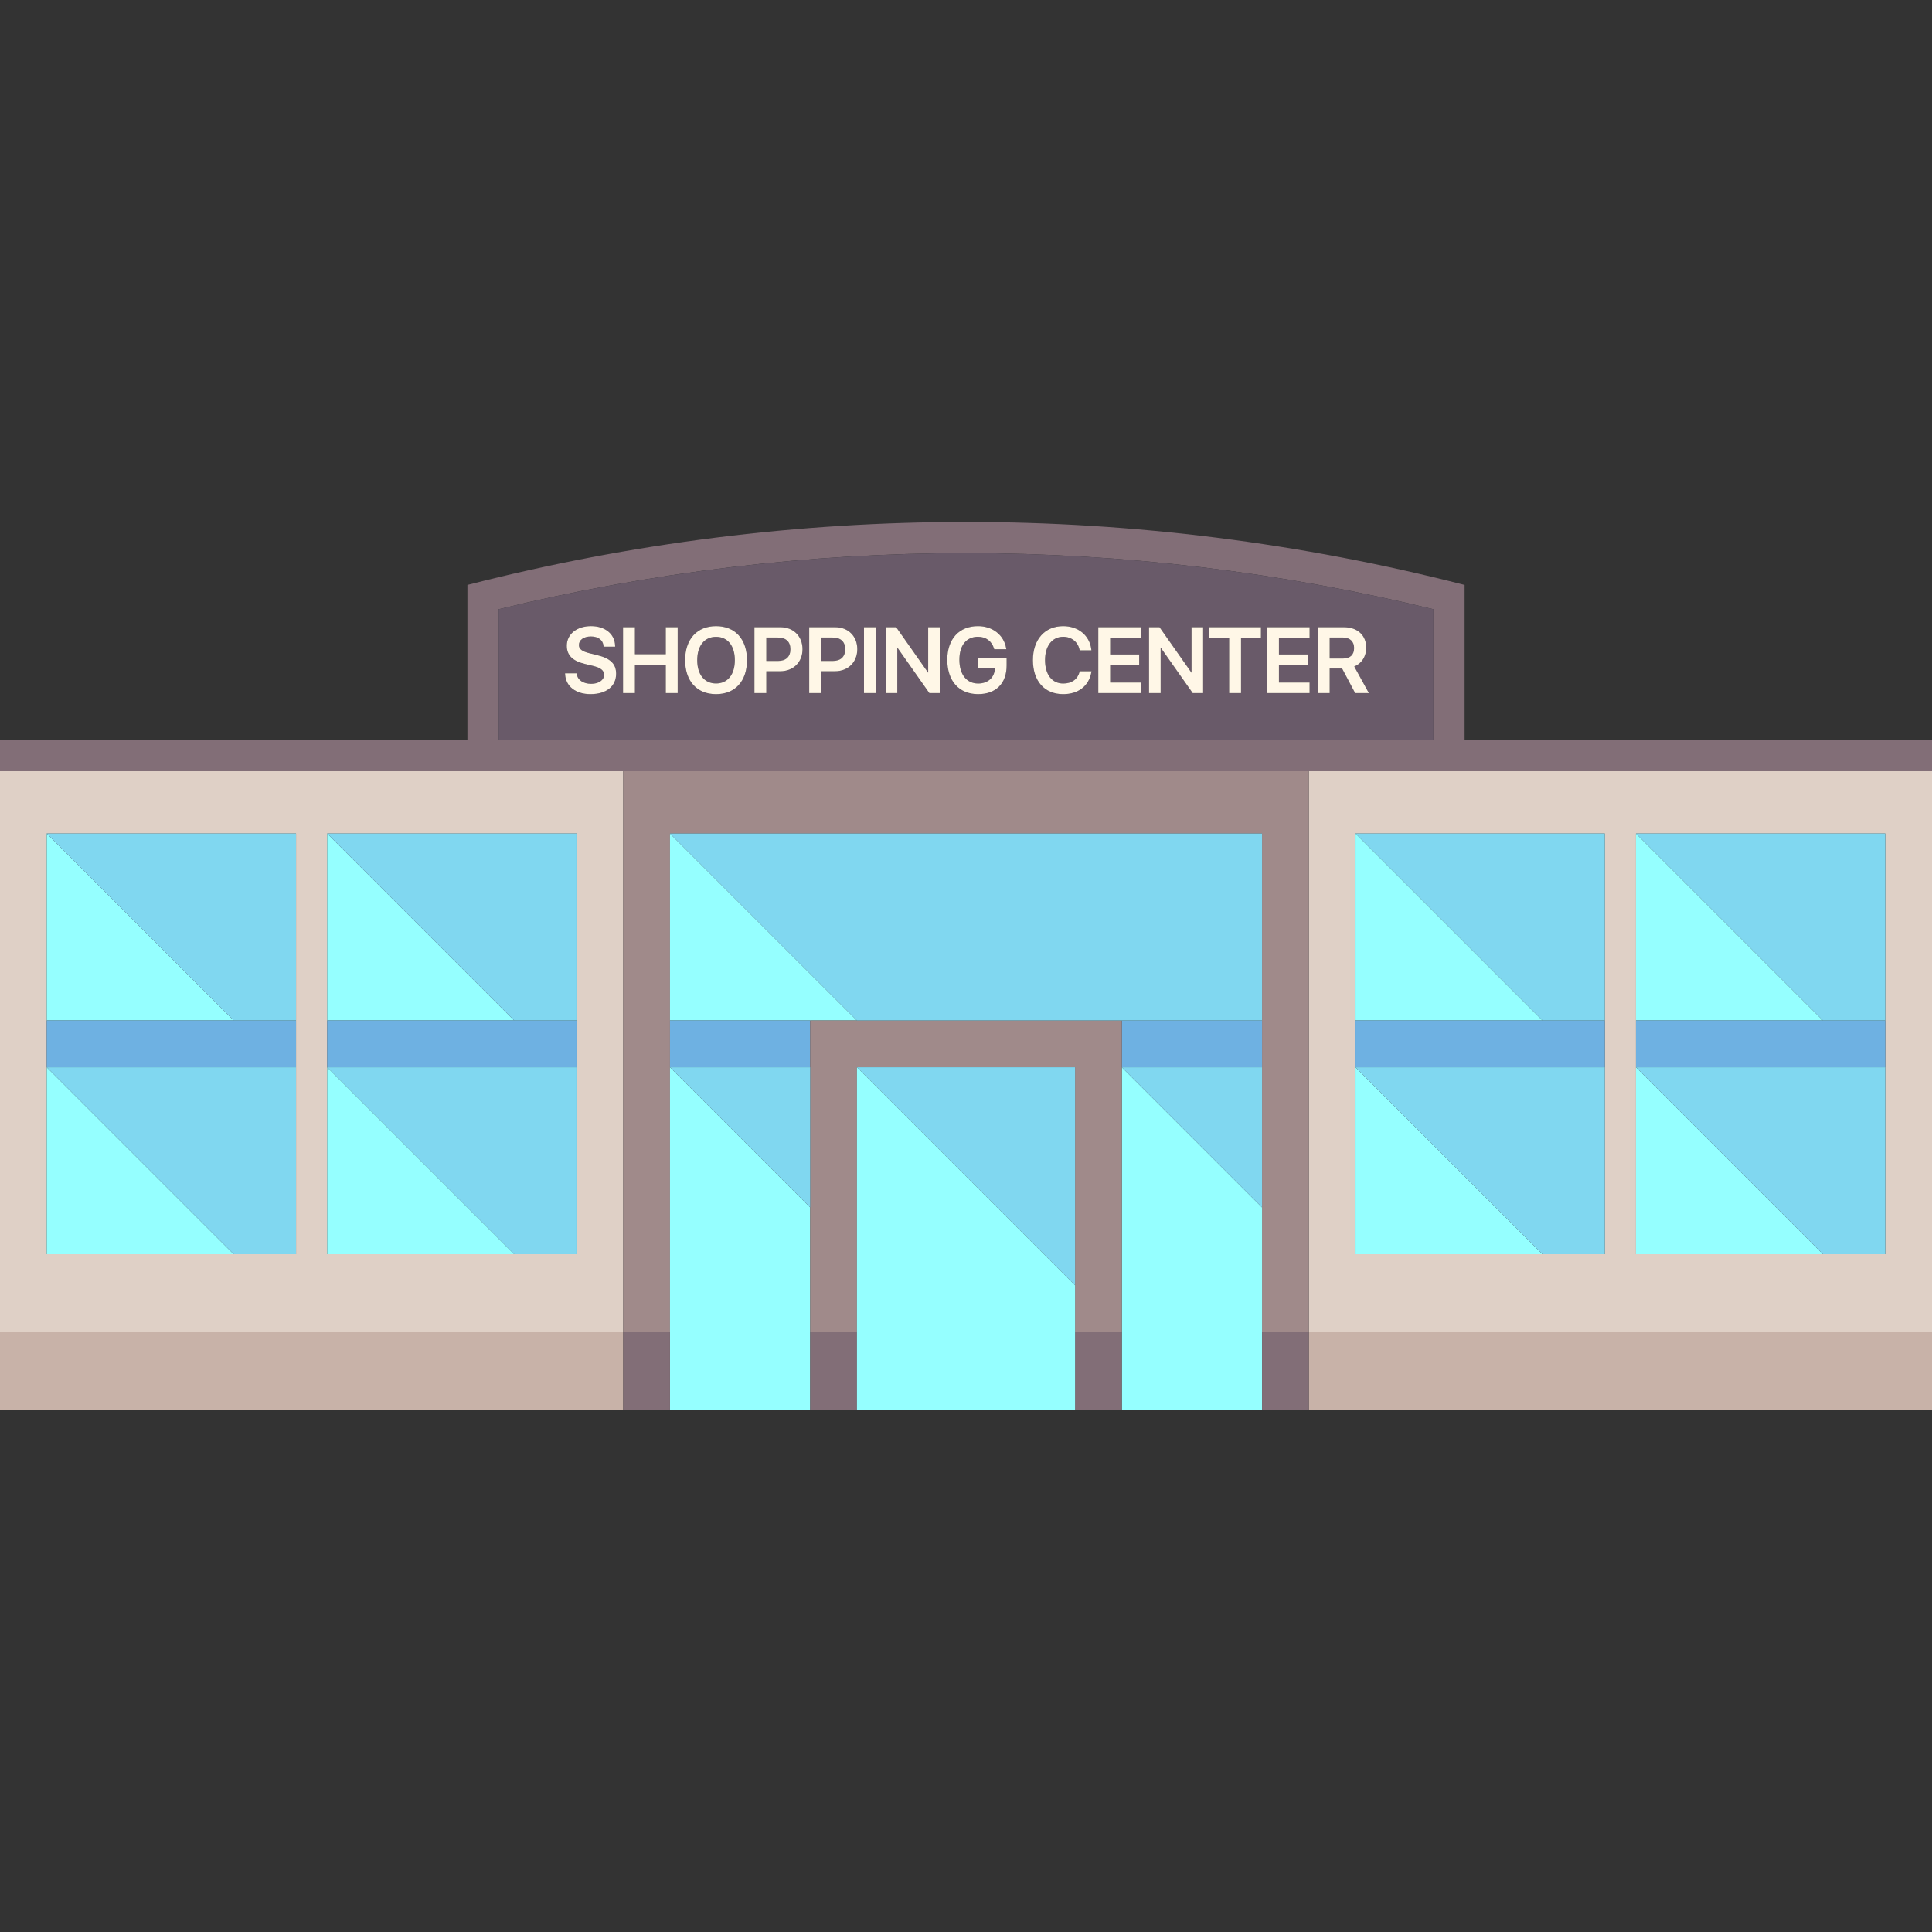
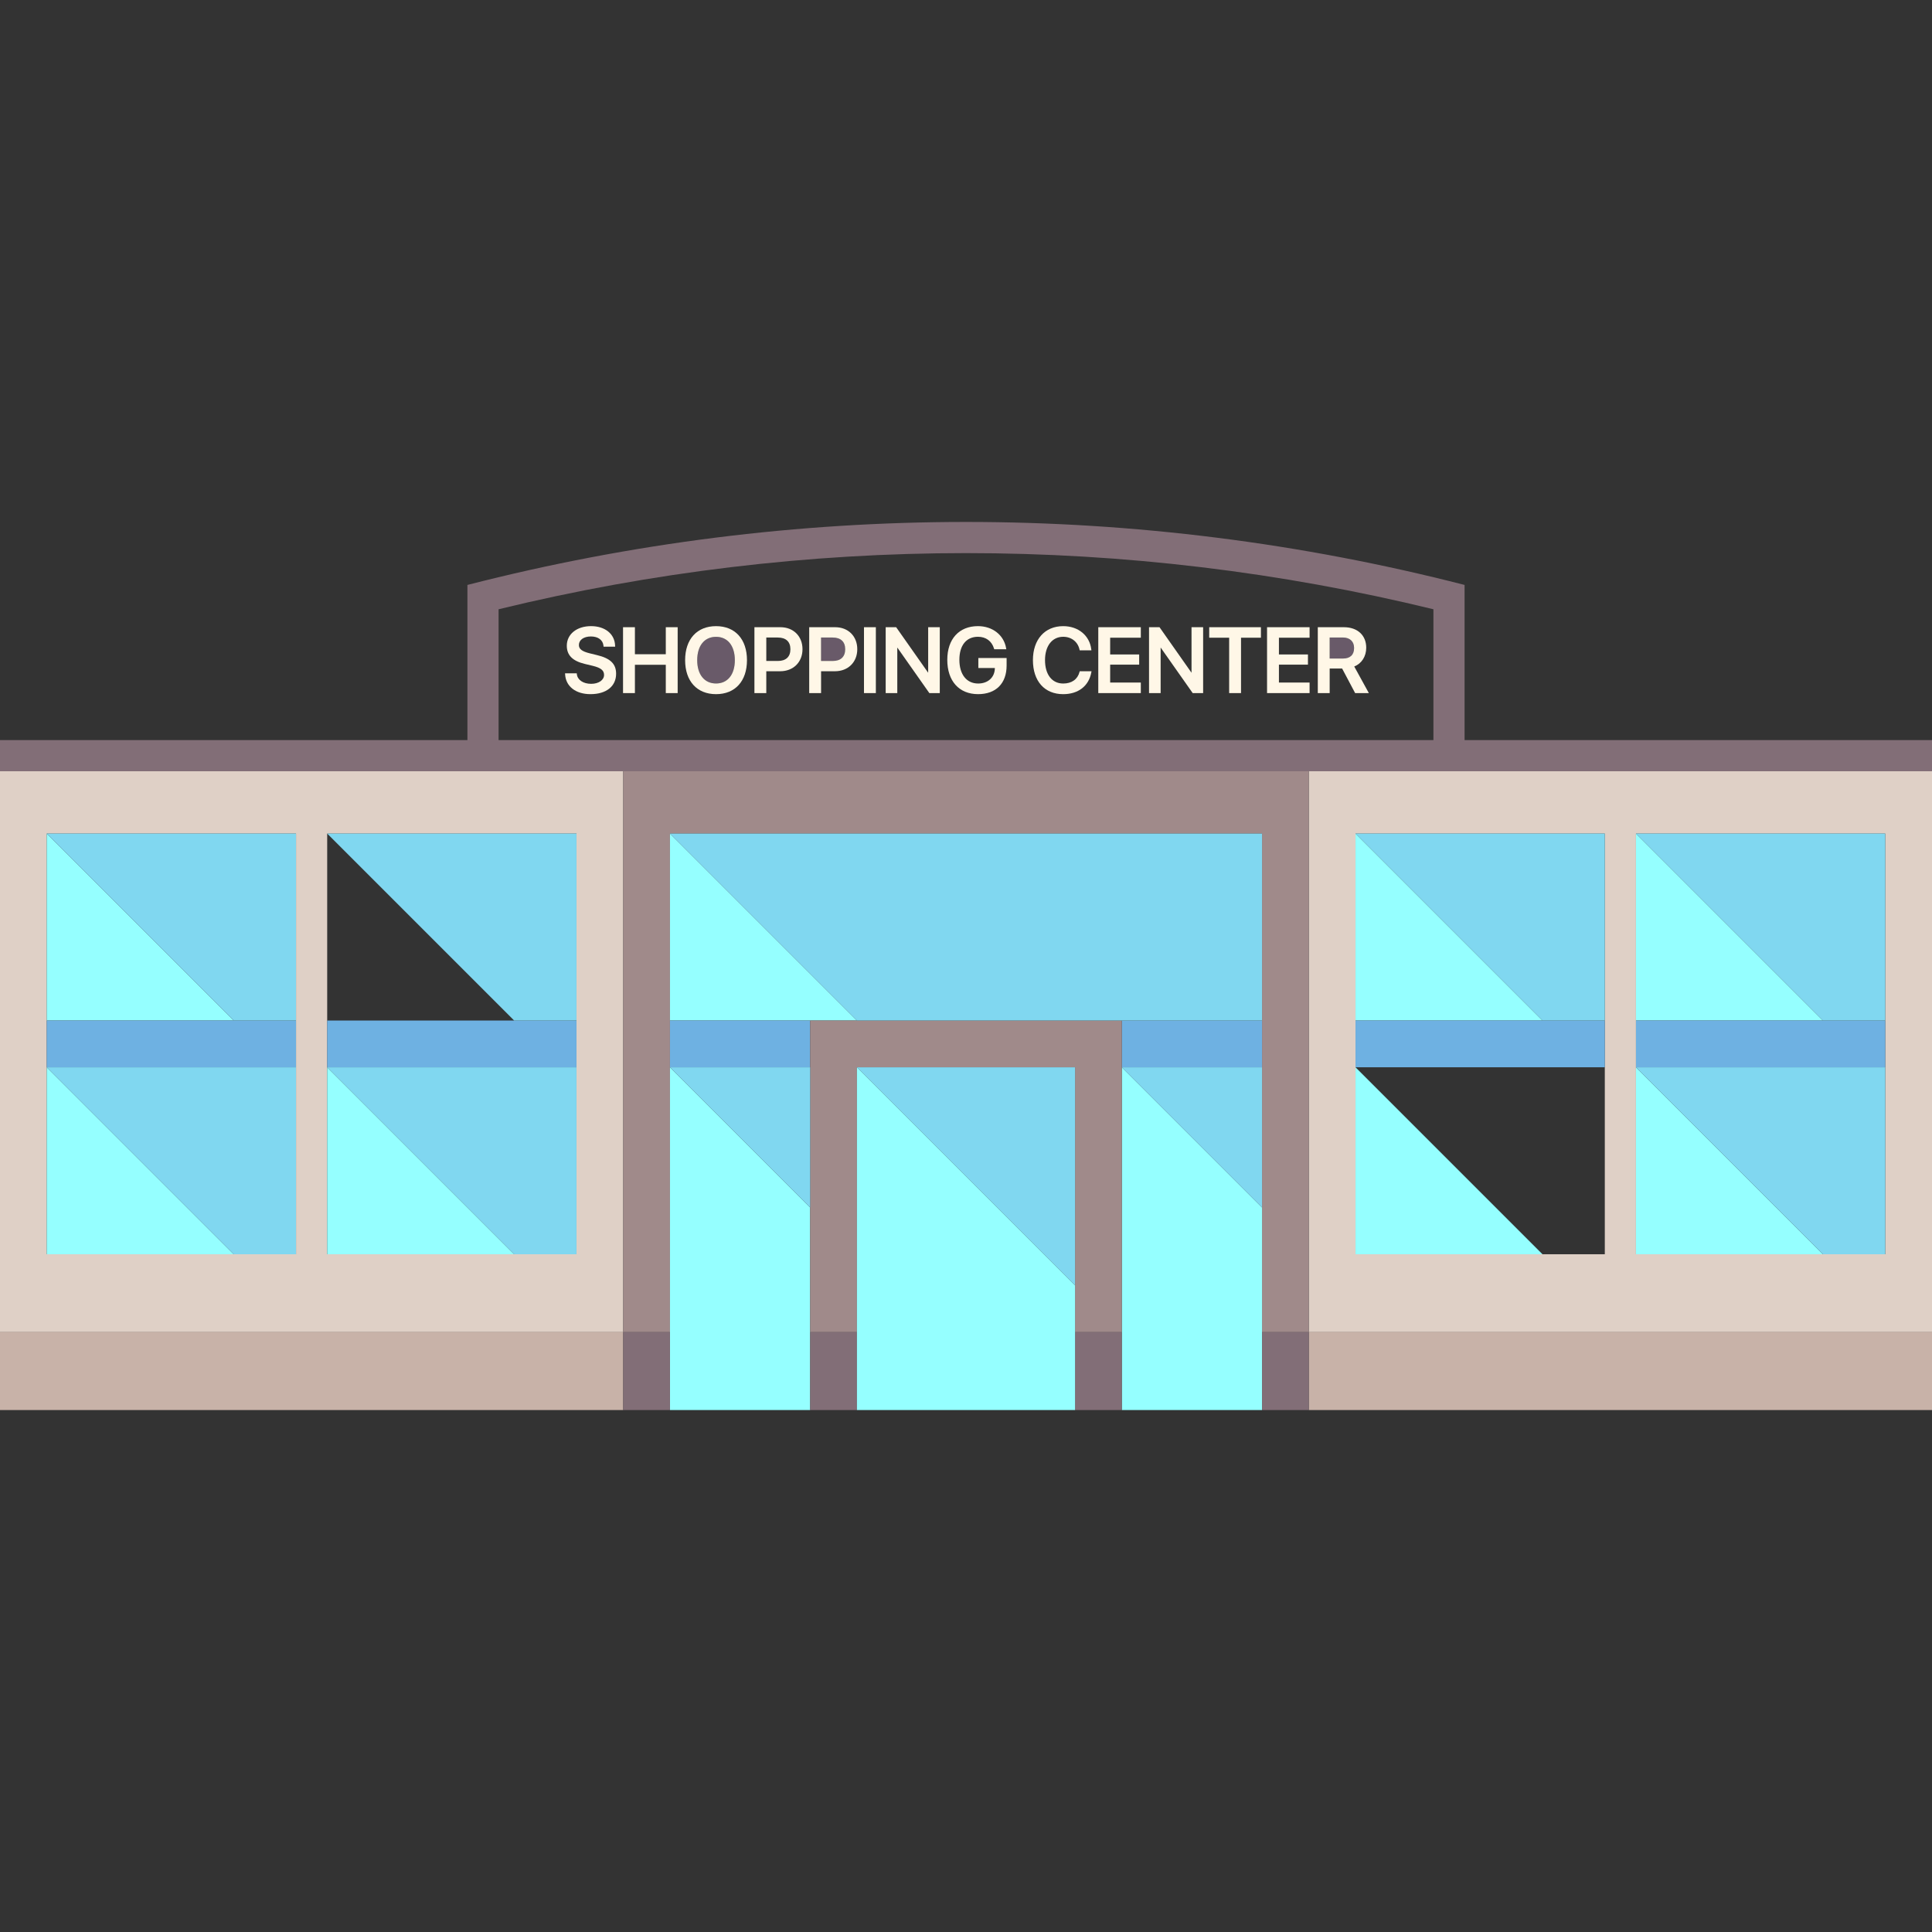
<svg xmlns="http://www.w3.org/2000/svg" version="1.1" id="Capa_1" viewBox="0 0 480 480" xml:space="preserve">
  <rect x="0" y="0" width="480" height="480" fill="#333333" stroke="none" />
  <g>
    <path style="fill:#826E77;" d="M363.871,183.871c0-12.189,0-32.469,0-38.545C323.24,134.894,281.62,129.677,240,129.677   s-83.24,5.217-123.871,15.648c0,6.077,0,26.357,0,38.545H0v7.742h116.129h38.71h170.323h38.71H480v-7.742H363.871z    M123.871,183.871v-32.502c37.986-9.259,77.024-13.95,116.129-13.95s78.143,4.691,116.129,13.95v32.502H123.871z" />
    <path style="fill:#DFD0C6;" d="M325.161,191.613v139.355H480V191.613H363.871H325.161z M406.452,265.161v-11.613v-46.452h61.935   v46.452v11.613v46.452h-15.484h-46.452V265.161z M398.71,253.548v11.613v46.452h-15.484h-46.452v-46.452v-11.613v-46.452h61.935   V253.548z" />
    <path style="fill:#DFD0C6;" d="M154.839,191.613h-38.71H0v139.355h154.839V191.613z M73.548,253.548v11.613v46.452H58.065H11.613   v-46.452v-11.613v-46.452h61.935V253.548z M143.226,253.548v11.613v46.452h-15.484H81.29v-46.452v-11.613v-46.452h61.935V253.548z" />
    <polygon style="fill:#A08A8A;" points="166.452,330.968 166.452,265.161 166.452,253.548 166.452,207.097 313.548,207.097    313.548,253.548 313.548,265.161 313.548,300 313.548,330.968 325.161,330.968 325.161,191.613 154.839,191.613 154.839,330.968     " />
    <polygon style="fill:#95FFFF;" points="11.613,207.097 11.613,253.548 58.065,253.548  " />
    <polygon style="fill:#95FFFF;" points="11.613,311.613 58.065,311.613 11.613,265.161  " />
    <polygon style="fill:#95FFFF;" points="81.29,311.613 127.742,311.613 81.29,265.161  " />
-     <polygon style="fill:#95FFFF;" points="81.29,207.097 81.29,253.548 127.742,253.548  " />
    <polygon style="fill:#95FFFF;" points="313.548,300 278.71,265.161 278.71,330.968 278.71,350.323 313.548,350.323    313.548,330.968  " />
    <polygon style="fill:#95FFFF;" points="201.29,300 166.452,265.161 166.452,330.968 166.452,350.323 201.29,350.323    201.29,330.968  " />
    <polygon style="fill:#95FFFF;" points="212.903,253.548 166.452,207.097 166.452,253.548 201.29,253.548  " />
    <polygon style="fill:#95FFFF;" points="336.774,311.613 383.226,311.613 336.774,265.161  " />
    <polygon style="fill:#95FFFF;" points="336.774,207.097 336.774,253.548 383.226,253.548  " />
    <polygon style="fill:#95FFFF;" points="406.452,265.161 406.452,311.613 452.903,311.613  " />
    <polygon style="fill:#95FFFF;" points="406.452,207.097 406.452,253.548 452.903,253.548  " />
    <rect y="330.968" style="fill:#C8B2A8;" width="154.839" height="19.355" />
    <rect x="325.161" y="330.968" style="fill:#C8B2A8;" width="154.839" height="19.355" />
    <polygon style="fill:#6EB1E2;" points="11.613,253.548 11.613,265.161 73.548,265.161 73.548,253.548 58.065,253.548  " />
    <polygon style="fill:#6EB1E2;" points="81.29,253.548 81.29,265.161 143.226,265.161 143.226,253.548 127.742,253.548  " />
    <polygon style="fill:#6EB1E2;" points="336.774,253.548 336.774,265.161 398.71,265.161 398.71,253.548 383.226,253.548  " />
    <rect x="166.452" y="253.548" style="fill:#6EB1E2;" width="34.839" height="11.613" />
    <rect x="278.71" y="253.548" style="fill:#6EB1E2;" width="34.839" height="11.613" />
    <polygon style="fill:#6EB1E2;" points="468.387,253.548 452.903,253.548 406.452,253.548 406.452,265.161 468.387,265.161  " />
    <polygon style="fill:#80D7F0;" points="58.065,253.548 73.548,253.548 73.548,207.097 11.613,207.097  " />
    <polygon style="fill:#80D7F0;" points="127.742,253.548 143.226,253.548 143.226,207.097 81.29,207.097  " />
    <polygon style="fill:#80D7F0;" points="58.065,311.613 73.548,311.613 73.548,265.161 11.613,265.161  " />
    <polygon style="fill:#80D7F0;" points="127.742,311.613 143.226,311.613 143.226,265.161 81.29,265.161  " />
    <polygon style="fill:#80D7F0;" points="383.226,253.548 398.71,253.548 398.71,207.097 336.774,207.097  " />
    <polygon style="fill:#80D7F0;" points="468.387,253.548 468.387,207.097 406.452,207.097 452.903,253.548  " />
-     <polygon style="fill:#80D7F0;" points="383.226,311.613 398.71,311.613 398.71,265.161 336.774,265.161  " />
    <polygon style="fill:#80D7F0;" points="468.387,311.613 468.387,265.161 406.452,265.161 452.903,311.613  " />
    <polygon style="fill:#A08A8A;" points="212.903,253.548 201.29,253.548 201.29,265.161 201.29,300 201.29,330.968 212.903,330.968    212.903,265.161 267.097,265.161 267.097,319.355 267.097,330.968 278.71,330.968 278.71,265.161 278.71,253.548  " />
    <polygon style="fill:#80D7F0;" points="212.903,265.161 267.097,319.355 267.097,265.161  " />
-     <path style="fill:#695A69;" d="M240,137.419c-39.105,0-78.143,4.691-116.129,13.95v32.502h232.258v-32.502   C318.143,142.111,279.105,137.419,240,137.419z M146.697,172.462c-3.664,0-6.136-1.931-6.296-4.919l-0.013-0.255h2.904l0.024,0.215   c0.16,1.432,1.59,2.394,3.557,2.394c1.856,0,3.204-0.93,3.204-2.212c0-1.113-0.795-1.763-2.744-2.243l-2.057-0.495   c-3.041-0.734-4.456-2.17-4.456-4.517c0-2.864,2.476-4.865,6.021-4.865c3.493,0,5.895,1.953,5.977,4.859l0.007,0.249h-2.87   l-0.02-0.22c-0.129-1.433-1.328-2.322-3.127-2.322c-1.784,0-2.984,0.858-2.984,2.135c0,0.986,0.782,1.581,2.701,2.055l1.75,0.429   c3.362,0.795,4.797,2.182,4.797,4.638C153.07,170.517,150.628,172.462,146.697,172.462z M168.364,172.197h-2.95v-7.035h-7.673   v7.035h-2.95v-16.369h2.95v6.716h7.673v-6.716h2.95V172.197z M177.9,172.462c-4.739,0-7.683-3.235-7.683-8.443   c0-5.215,2.944-8.454,7.683-8.454c4.74,0,7.684,3.239,7.684,8.454C185.584,169.226,182.639,172.462,177.9,172.462z M193.819,166.77   h-3.435v5.427h-2.95v-16.369h6.462c3.228,0,5.482,2.245,5.482,5.46C199.378,164.516,197.093,166.77,193.819,166.77z    M207.429,166.77h-3.435v5.427h-2.95v-16.369h6.462c3.228,0,5.482,2.245,5.482,5.46C212.988,164.516,210.702,166.77,207.429,166.77   z M217.604,172.197h-2.95v-16.369h2.95V172.197z M233.486,172.197h-2.592l-7.966-11.32v11.32h-2.884v-16.369h2.602l7.954,11.315   v-11.315h2.884V172.197z M250.088,165.35c0,4.453-2.65,7.112-7.089,7.112c-4.719,0-7.65-3.265-7.65-8.521   c0-5.167,2.919-8.377,7.617-8.377c3.618,0,6.43,2.195,6.997,5.462l0.049,0.284h-2.999l-0.052-0.172   c-0.562-1.863-2.015-2.932-3.985-2.932c-2.895,0-4.624,2.136-4.624,5.713c0,3.639,1.789,5.901,4.668,5.901   c2.451,0,4.119-1.537,4.15-3.823v-0.03h-4.106v-2.476h7.023V165.35z M271.131,167.057c-0.624,3.384-3.236,5.405-6.986,5.405   c-4.637,0-7.518-3.24-7.518-8.455c0-5.129,2.951-8.443,7.518-8.443c3.74,0,6.544,2.305,6.977,5.737l0.034,0.272h-2.913   l-0.041-0.191c-0.417-1.93-2.01-3.177-4.057-3.177c-2.742,0-4.514,2.277-4.514,5.801c0,3.586,1.734,5.813,4.525,5.813   c2.101,0,3.577-1.045,4.048-2.867l0.047-0.181h2.933L271.131,167.057z M283.434,158.437h-7.618v4.162h7.21v2.531h-7.21v4.447h7.618   v2.62h-10.568v-16.369h10.568V158.437z M298.915,172.197h-2.592l-7.965-11.32v11.32h-2.884v-16.369h2.602l7.955,11.316v-11.316   h2.884V172.197z M313.272,158.437h-4.943v13.761h-2.95v-13.761h-4.954v-2.608h12.846V158.437z M325.362,158.437h-7.618v4.162h7.211   v2.531h-7.211v4.447h7.618v2.62h-10.568v-16.369h10.568V158.437z M336.681,172.197l-3.236-6.109h-3.091v6.109h-2.95v-16.369h6.484   c3.37,0,5.548,2.001,5.548,5.097c0,2.164-1.133,3.925-2.977,4.666l3.628,6.606H336.681z" />
    <path style="fill:#695A69;" d="M177.9,158.217c-2.886,0-4.679,2.223-4.679,5.802c0,3.572,1.793,5.79,4.679,5.79   c2.879,0,4.668-2.219,4.668-5.79C182.568,160.44,180.779,158.217,177.9,158.217z" />
    <path style="fill:#695A69;" d="M206.856,158.393h-2.862v5.824h2.862c2.016,0,3.127-1.036,3.127-2.917   C209.983,159.425,208.873,158.393,206.856,158.393z" />
-     <path style="fill:#695A69;" d="M193.247,158.393h-2.862v5.824h2.862c2.016,0,3.127-1.036,3.127-2.917   C196.374,159.425,195.263,158.393,193.247,158.393z" />
    <path style="fill:#695A69;" d="M333.59,158.382h-3.237v5.229h3.303c1.782,0,2.763-0.93,2.763-2.62   C336.419,159.358,335.361,158.382,333.59,158.382z" />
    <rect x="154.839" y="330.968" style="fill:#826E77;" width="11.613" height="19.355" />
    <rect x="313.548" y="330.968" style="fill:#826E77;" width="11.613" height="19.355" />
    <rect x="267.097" y="330.968" style="fill:#826E77;" width="11.613" height="19.355" />
    <rect x="201.29" y="330.968" style="fill:#826E77;" width="11.613" height="19.355" />
    <polygon style="fill:#80D7F0;" points="278.71,253.548 313.548,253.548 313.548,207.097 166.452,207.097 212.903,253.548  " />
    <polygon style="fill:#80D7F0;" points="166.452,265.161 201.29,300 201.29,265.161  " />
    <polygon style="fill:#80D7F0;" points="278.71,265.161 313.548,300 313.548,265.161  " />
    <polygon style="fill:#95FFFF;" points="267.097,319.355 212.903,265.161 212.903,330.968 212.903,350.323 267.097,350.323    267.097,330.968  " />
    <path style="fill:#FFF7E7;" d="M148.274,162.748l-1.75-0.429c-1.918-0.474-2.701-1.069-2.701-2.055   c0-1.277,1.199-2.135,2.984-2.135c1.8,0,2.998,0.89,3.127,2.322l0.02,0.22h2.87l-0.007-0.249c-0.082-2.906-2.484-4.859-5.977-4.859   c-3.545,0-6.021,2.001-6.021,4.865c0,2.348,1.416,3.783,4.456,4.517l2.057,0.495c1.949,0.48,2.744,1.129,2.744,2.243   c0,1.282-1.347,2.212-3.204,2.212c-1.968,0-3.398-0.962-3.557-2.394l-0.024-0.215h-2.904l0.013,0.255   c0.161,2.988,2.632,4.919,6.296,4.919c3.931,0,6.373-1.944,6.373-5.075C153.07,164.931,151.635,163.543,148.274,162.748z" />
    <polygon style="fill:#FFF7E7;" points="165.415,162.544 157.741,162.544 157.741,155.828 154.792,155.828 154.792,172.197    157.741,172.197 157.741,165.163 165.415,165.163 165.415,172.197 168.364,172.197 168.364,155.828 165.415,155.828  " />
    <path style="fill:#FFF7E7;" d="M177.9,155.565c-4.739,0-7.683,3.239-7.683,8.454c0,5.208,2.944,8.443,7.683,8.443   c4.74,0,7.684-3.235,7.684-8.443C185.584,158.804,182.639,155.565,177.9,155.565z M177.9,169.809c-2.886,0-4.679-2.219-4.679-5.79   c0-3.578,1.793-5.802,4.679-5.802c2.879,0,4.668,2.223,4.668,5.802C182.568,167.59,180.779,169.809,177.9,169.809z" />
    <path style="fill:#FFF7E7;" d="M193.896,155.828h-6.462v16.369h2.95v-5.427h3.435c3.273,0,5.559-2.254,5.559-5.482   C199.378,158.074,197.124,155.828,193.896,155.828z M193.247,164.217h-2.862v-5.824h2.862c2.016,0,3.127,1.032,3.127,2.907   C196.374,163.181,195.263,164.217,193.247,164.217z" />
    <path style="fill:#FFF7E7;" d="M207.506,155.828h-6.462v16.369h2.95v-5.427h3.435c3.273,0,5.559-2.254,5.559-5.482   C212.988,158.074,210.734,155.828,207.506,155.828z M206.856,164.217h-2.862v-5.824h2.862c2.016,0,3.127,1.032,3.127,2.907   C209.983,163.181,208.873,164.217,206.856,164.217z" />
    <rect x="214.654" y="155.828" style="fill:#FFF7E7;" width="2.95" height="16.369" />
    <polygon style="fill:#FFF7E7;" points="230.602,167.143 222.647,155.828 220.045,155.828 220.045,172.197 222.929,172.197    222.929,160.877 230.894,172.197 233.486,172.197 233.486,155.828 230.602,155.828  " />
    <path style="fill:#FFF7E7;" d="M243.065,165.966h4.106v0.03c-0.031,2.287-1.699,3.823-4.15,3.823c-2.879,0-4.668-2.261-4.668-5.901   c0-3.578,1.729-5.713,4.624-5.713c1.97,0,3.422,1.069,3.985,2.932l0.052,0.172h2.999l-0.049-0.284   c-0.567-3.267-3.379-5.462-6.997-5.462c-4.698,0-7.617,3.21-7.617,8.377c0,5.256,2.931,8.521,7.65,8.521   c4.439,0,7.089-2.658,7.089-7.112v-1.86h-7.023V165.966z" />
    <path style="fill:#FFF7E7;" d="M268.204,166.953c-0.472,1.822-1.947,2.867-4.048,2.867c-2.791,0-4.525-2.227-4.525-5.813   c0-3.524,1.772-5.801,4.514-5.801c2.047,0,3.639,1.247,4.057,3.177l0.041,0.191h2.913l-0.034-0.272   c-0.433-3.432-3.237-5.737-6.977-5.737c-4.567,0-7.518,3.314-7.518,8.443c0,5.215,2.881,8.455,7.518,8.455   c3.75,0,6.362-2.021,6.986-5.405l0.053-0.286h-2.933L268.204,166.953z" />
    <polygon style="fill:#FFF7E7;" points="272.866,172.197 283.434,172.197 283.434,169.577 275.816,169.577 275.816,165.13    283.026,165.13 283.026,162.599 275.816,162.599 275.816,158.437 283.434,158.437 283.434,155.828 272.866,155.828  " />
    <polygon style="fill:#FFF7E7;" points="296.031,167.144 288.077,155.828 285.474,155.828 285.474,172.197 288.358,172.197    288.358,160.877 296.323,172.197 298.915,172.197 298.915,155.828 296.031,155.828  " />
    <polygon style="fill:#FFF7E7;" points="300.426,158.437 305.38,158.437 305.38,172.197 308.329,172.197 308.329,158.437    313.272,158.437 313.272,155.828 300.426,155.828  " />
    <polygon style="fill:#FFF7E7;" points="314.795,172.197 325.362,172.197 325.362,169.577 317.745,169.577 317.745,165.13    324.955,165.13 324.955,162.599 317.745,162.599 317.745,158.437 325.362,158.437 325.362,155.828 314.795,155.828  " />
    <path style="fill:#FFF7E7;" d="M339.435,160.925c0-3.096-2.178-5.097-5.548-5.097h-6.484v16.369h2.95v-6.109h3.091l3.236,6.109   h3.406l-3.628-6.606C338.302,164.85,339.435,163.089,339.435,160.925z M333.656,163.611h-3.303v-5.229h3.237   c1.771,0,2.829,0.975,2.829,2.609C336.419,162.681,335.438,163.611,333.656,163.611z" />
  </g>
</svg>